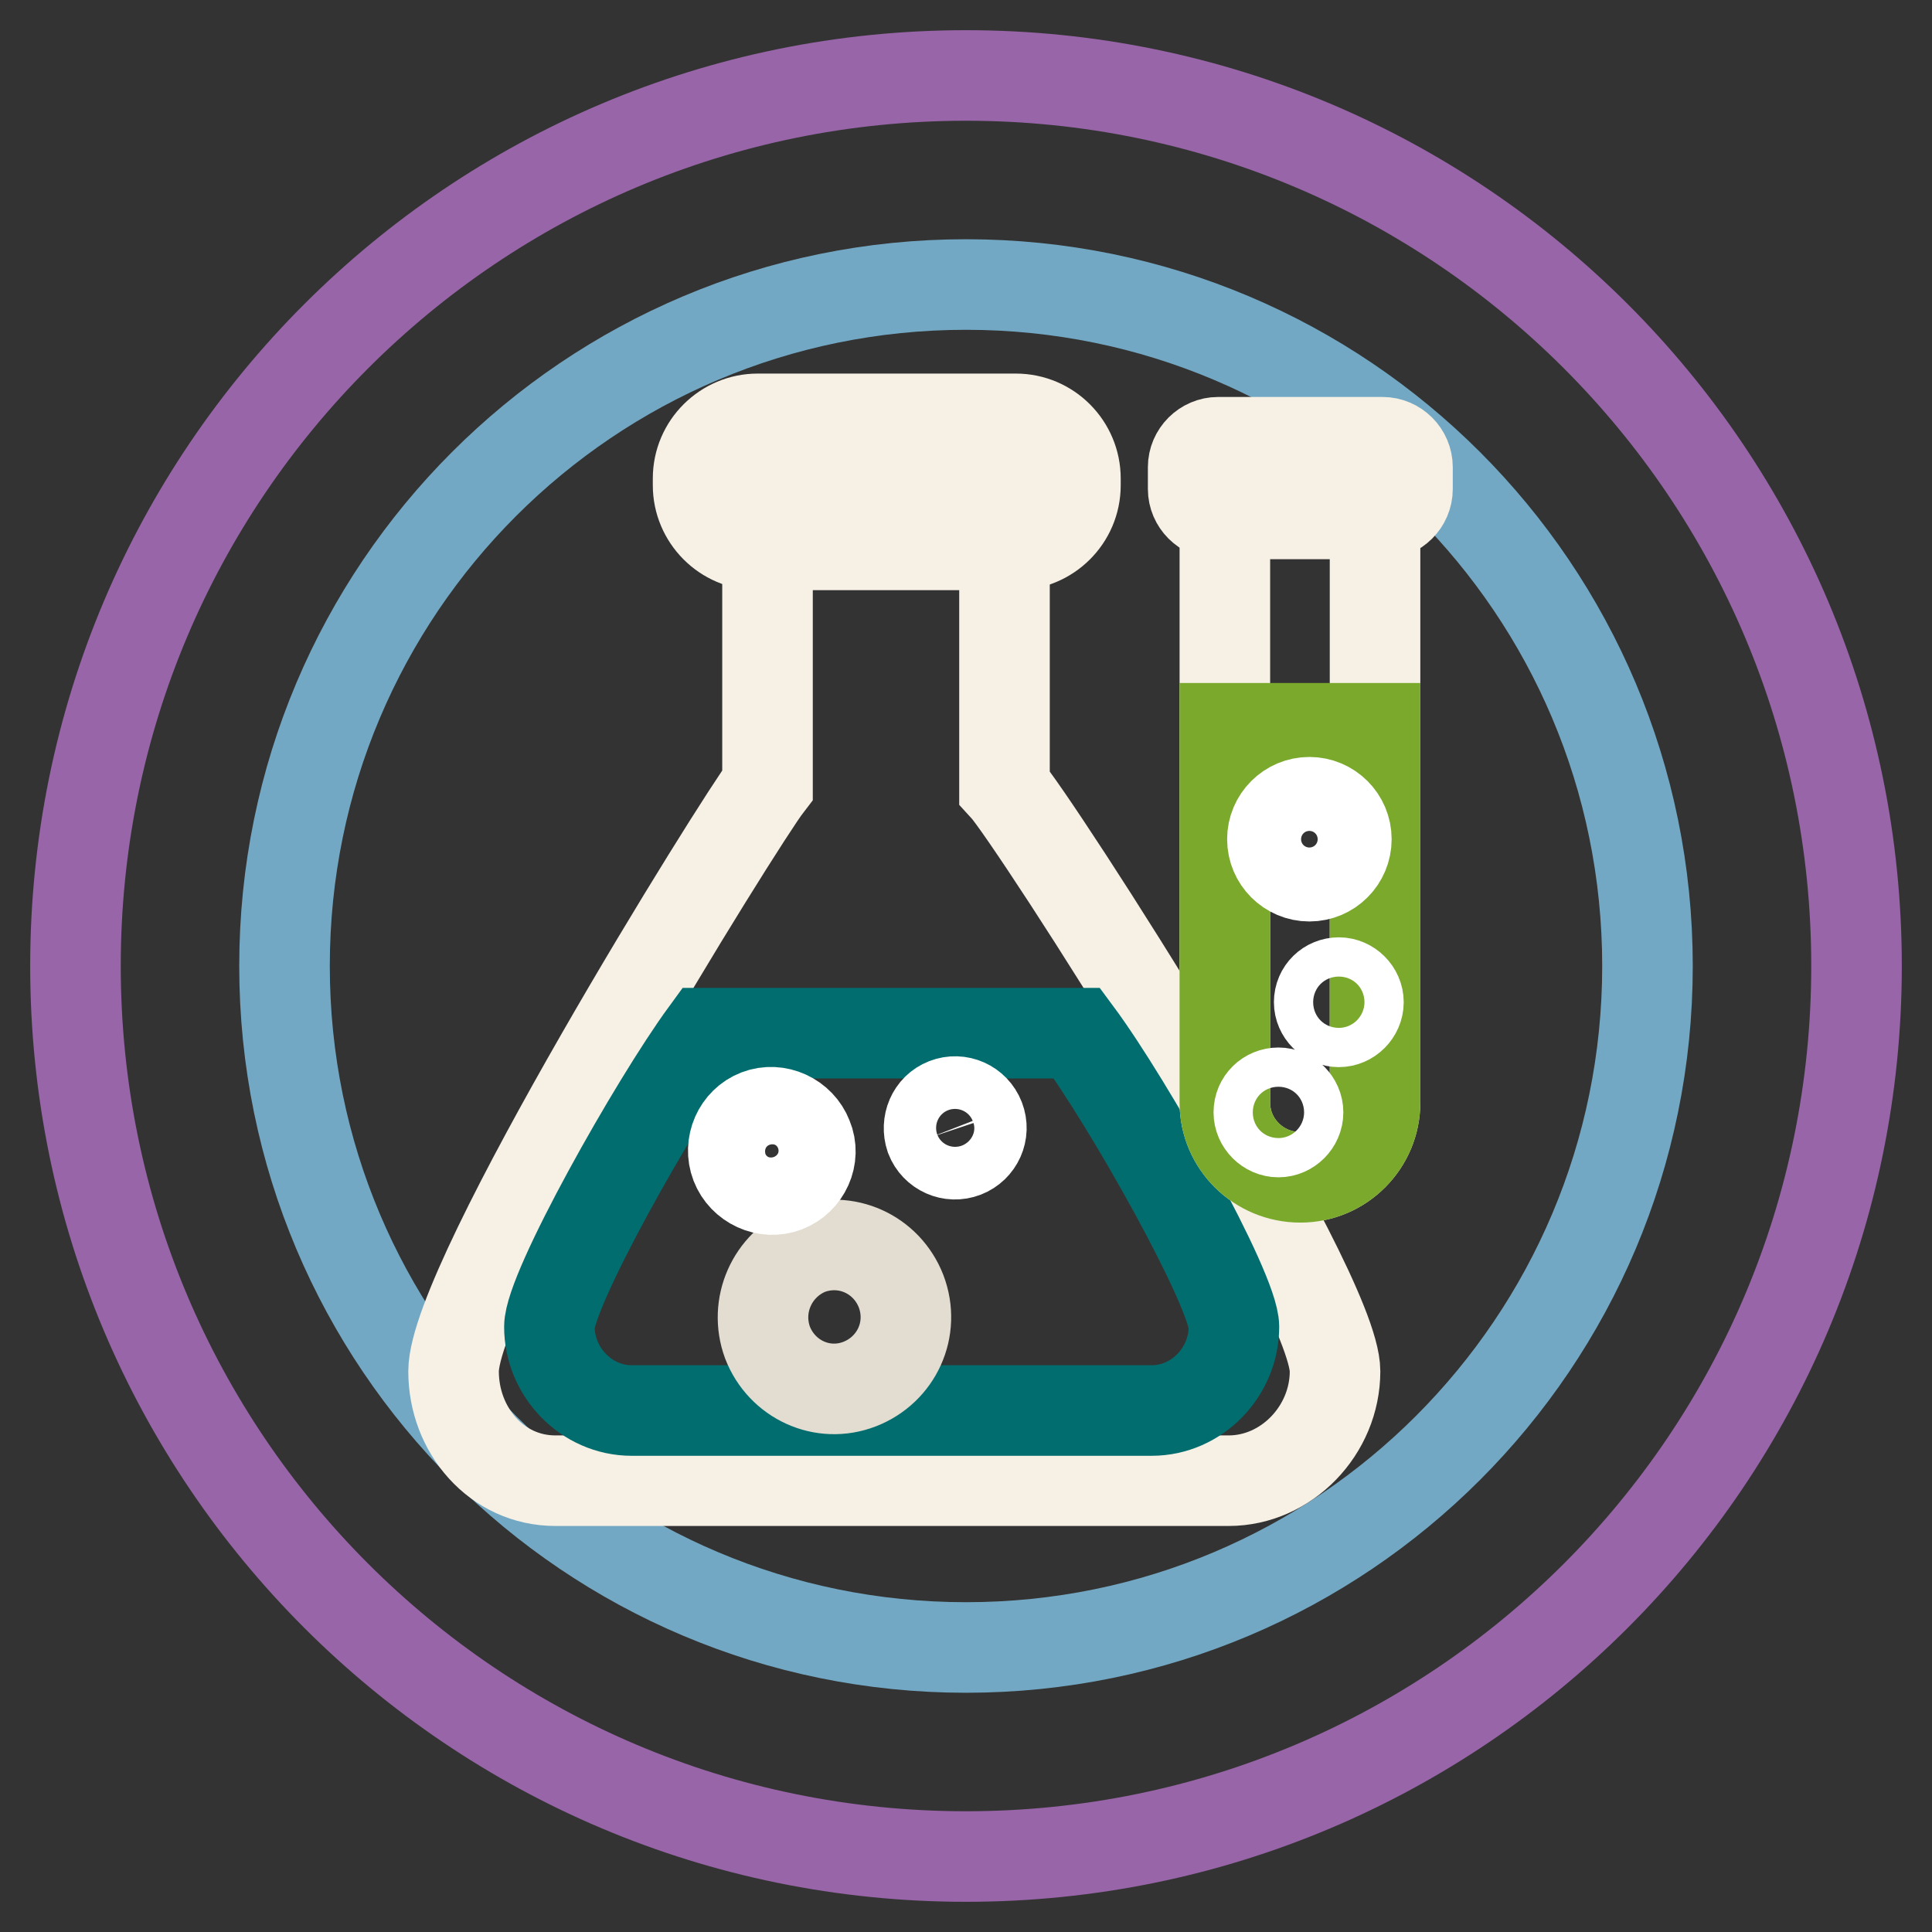
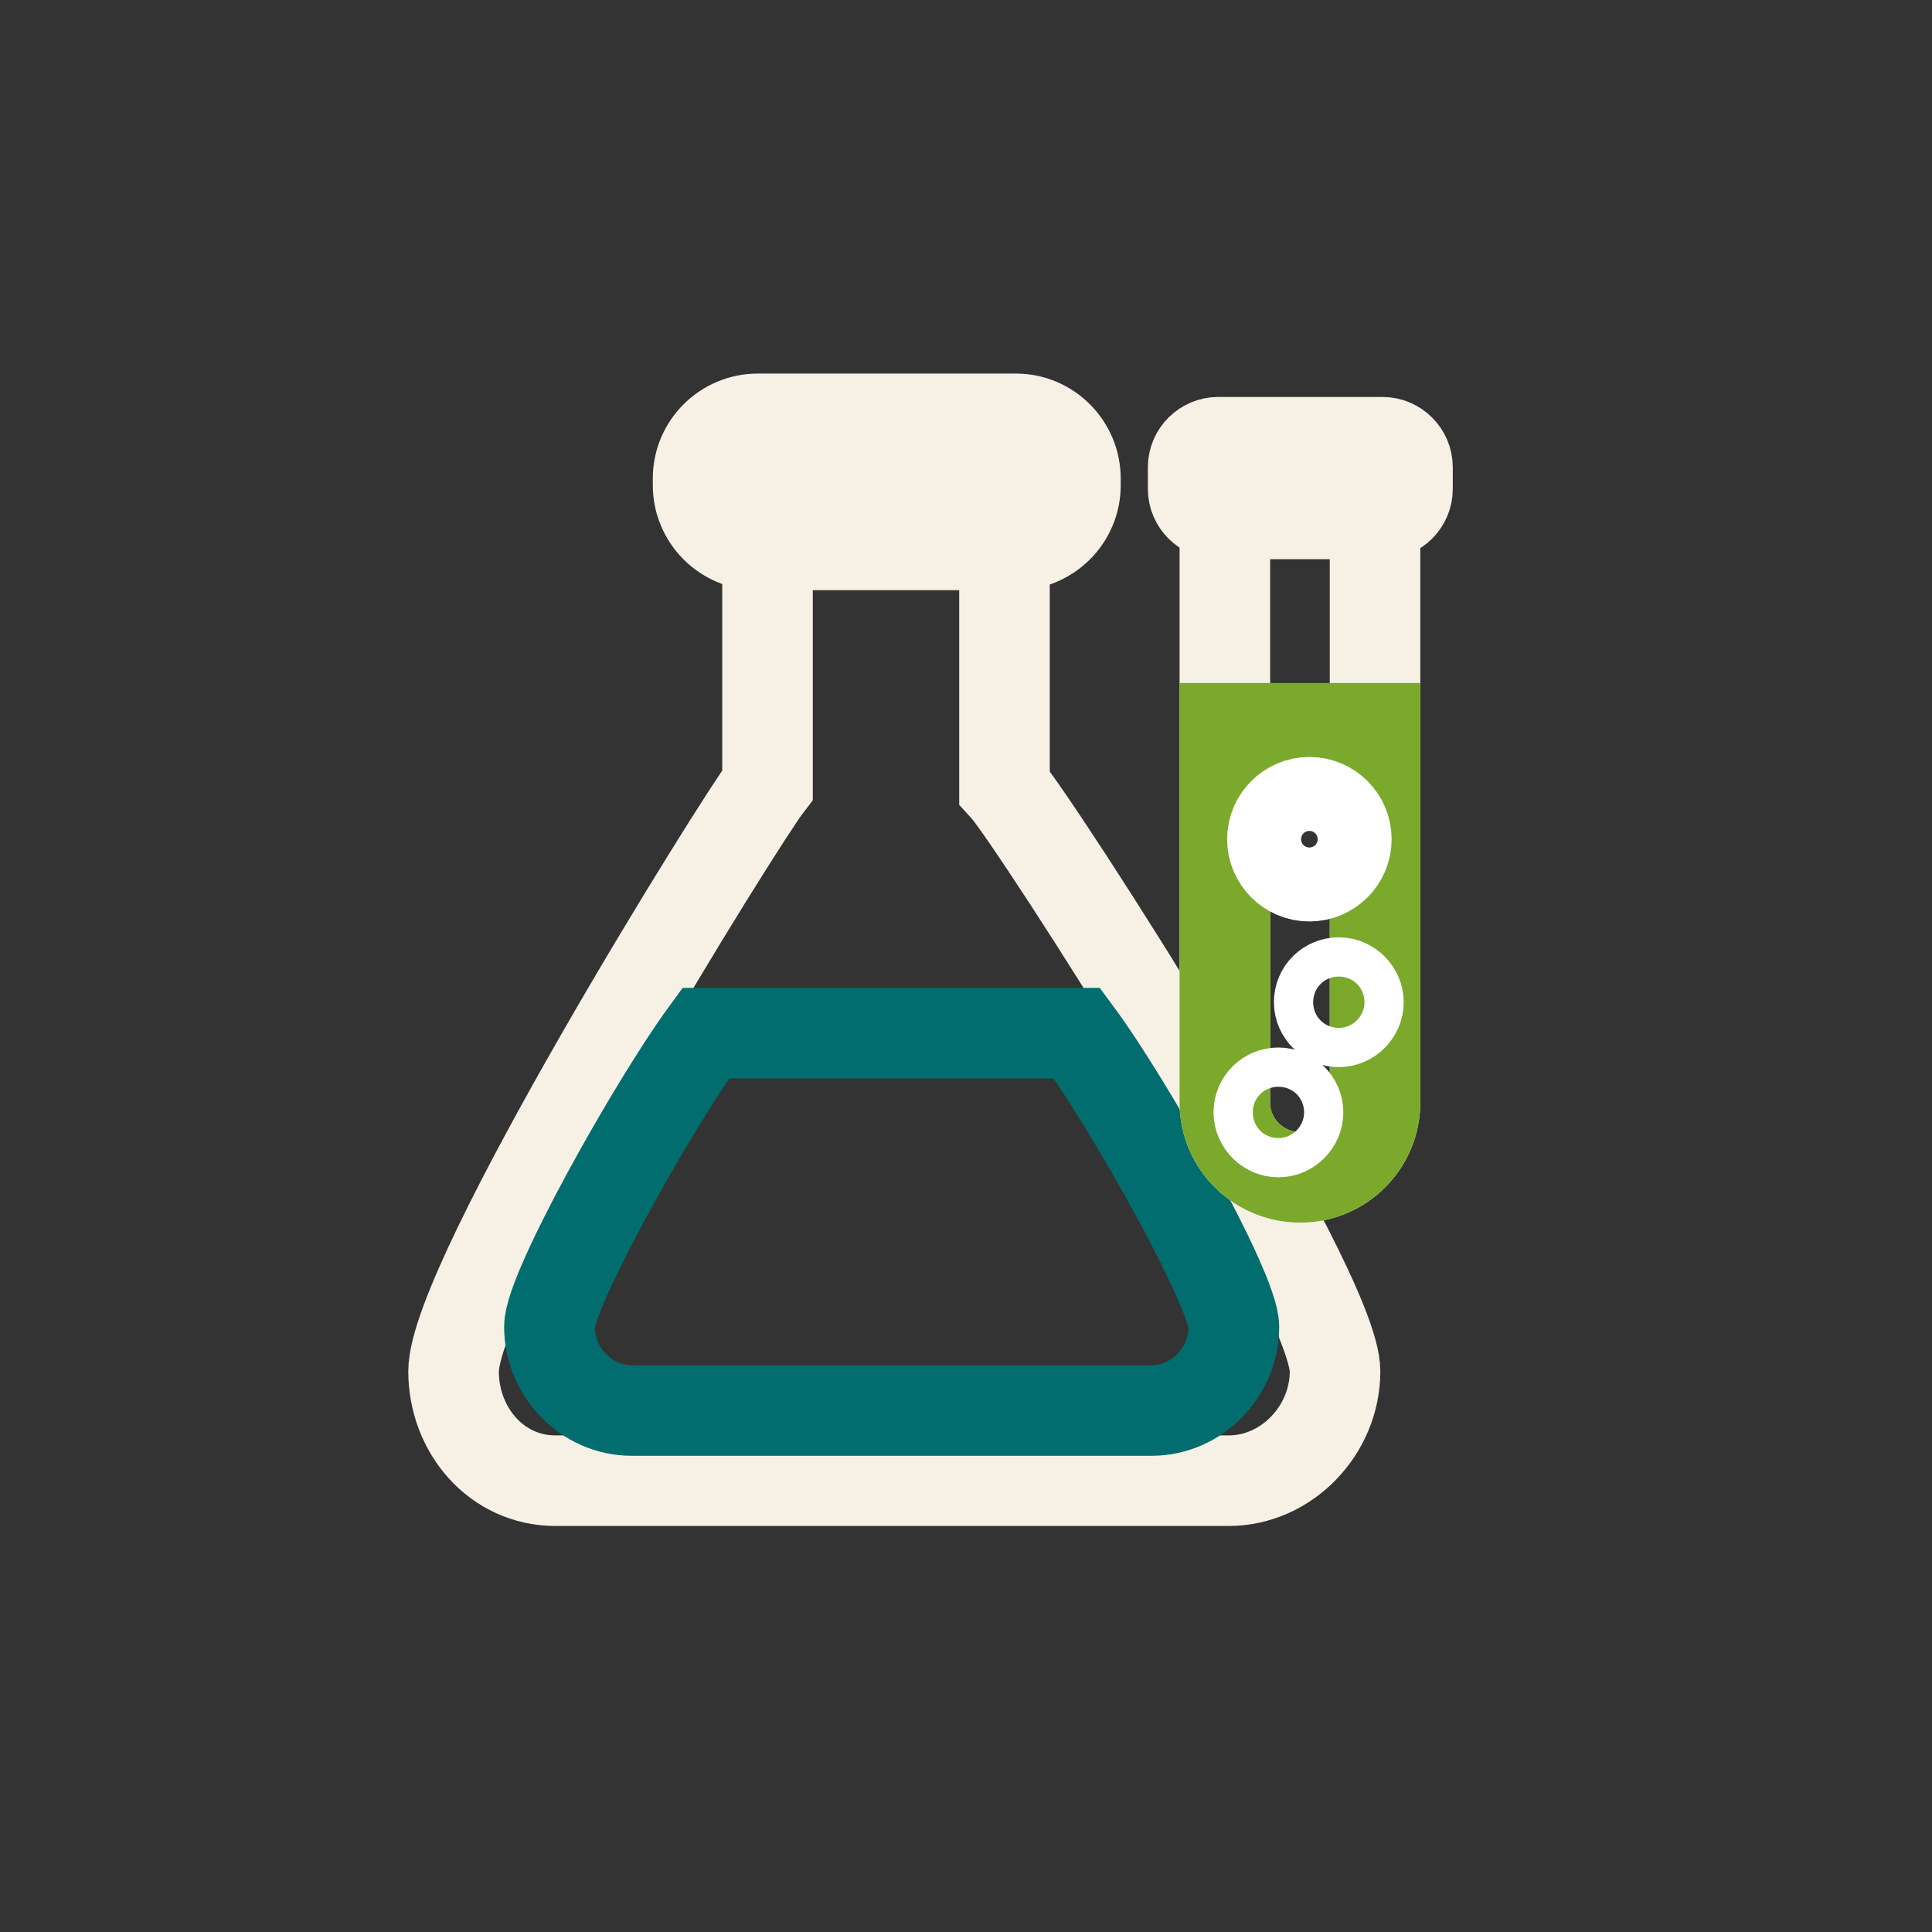
<svg xmlns="http://www.w3.org/2000/svg" version="1.1" x="0px" y="0px" viewBox="0 0 256 256" enable-background="new 0 0 256 256" xml:space="preserve">
  <rect x="0" y="0" width="256" height="256" fill="#333333" stroke="none" />
  <g>
-     <path stroke-width="12" fill-opacity="0" stroke="#73a8c4" d="M37.7,128c0,49.9,40.4,90.3,90.3,90.3s90.3-40.4,90.3-90.3l0,0c0-49.9-40.4-90.3-90.3-90.3 S37.7,78.1,37.7,128L37.7,128z" />
-     <path stroke-width="12" fill-opacity="0" stroke="#9765a8" d="M246,128c0,65.2-52.8,118-118,118c-65.2,0-118-52.8-118-118C10,62.8,62.8,10,128,10 C193.2,10,246,62.8,246,128z" />
    <path stroke-width="12" fill-opacity="0" stroke="#f6f0e5" d="M92.5,64.3c0,4.3,3.5,7.9,7.9,7.9h34.2c4.3,0,7.9-3.5,7.9-7.9v-0.9c0-4.3-3.5-7.9-7.9-7.9h-34.2 c-4.3,0-7.9,3.5-7.9,7.9V64.3z" />
    <path stroke-width="12" fill-opacity="0" stroke="#f6f0e5" d="M101.7,104V64.8h31.4v39.5c3.7,4,43.8,66.2,43.8,77.4c0,7.8-6.4,14.5-14.1,14.5H73.6 c-7.8,0-13.5-6.7-13.5-14.5C60.1,169.7,98,108.8,101.7,104z" />
    <path stroke-width="12" fill-opacity="0" stroke="#026d6e" d="M163.5,175.8c0,6-4.9,11.1-10.9,11.1H83.7c-6,0-10.9-5.1-10.9-11.1c0-4.9,13.9-29.6,20.7-38.9h49.2 C149.6,146.2,163.5,171,163.5,175.8z" />
-     <path stroke-width="12" fill-opacity="0" stroke="#e2dcd1" d="M101.7,177.9c1.9,4.9,7.3,7.4,12.2,5.5c4.9-1.9,7.4-7.3,5.5-12.3c-1.9-4.9-7.3-7.4-12.3-5.5 C102.3,167.6,99.9,173,101.7,177.9z" />
-     <path stroke-width="12" fill-opacity="0" stroke="#ffffff" d="M97.5,154.3c1,2.6,4,4,6.6,3c2.6-1,4-4,2.9-6.6c-1-2.6-4-4-6.6-3C97.8,148.7,96.5,151.7,97.5,154.3z  M123.3,150.7c0.7,1.8,2.7,2.7,4.5,2c1.8-0.7,2.7-2.7,2-4.5c-0.7-1.8-2.7-2.7-4.5-2C123.5,146.9,122.7,148.9,123.3,150.7z" />
    <path stroke-width="12" fill-opacity="0" stroke="#f6f0e5" d="M158.1,64.8c0,1.8,1.5,3.3,3.3,3.3h21.8c1.8,0,3.3-1.5,3.3-3.3v-2.9c0-1.8-1.5-3.3-3.3-3.3h-21.8 c-1.8,0-3.3,1.5-3.3,3.3V64.8z" />
    <path stroke-width="12" fill-opacity="0" stroke="#f6f0e5" d="M172.3,156c5.5,0,9.9-4.5,9.9-9.9V61h-19.9v85.1C162.3,151.6,166.8,156,172.3,156 C172.2,156,172.3,156,172.3,156z" />
    <path stroke-width="12" fill-opacity="0" stroke="#7aa92c" d="M172.3,156c5.5,0,9.9-4.5,9.9-9.9V96.5h-19.9v49.6C162.3,151.6,166.8,156,172.3,156 C172.2,156,172.3,156,172.3,156z" />
    <path stroke-width="12" fill-opacity="0" stroke="#ffffff" d="M168.6,111.2c0,2.7,2.2,4.9,4.9,4.9s4.9-2.2,4.9-4.9c0-2.7-2.2-4.9-4.9-4.9S168.6,108.5,168.6,111.2z  M174.8,132.8c0,1.4,1.2,2.6,2.6,2.6c1.4,0,2.6-1.2,2.6-2.6c0-1.4-1.2-2.6-2.6-2.6C176,130.2,174.8,131.3,174.8,132.8z  M166.8,147.4c0,1.4,1.2,2.6,2.6,2.6c1.4,0,2.6-1.2,2.6-2.6c0-1.4-1.2-2.6-2.6-2.6C168,144.8,166.8,145.9,166.8,147.4z" />
  </g>
</svg>